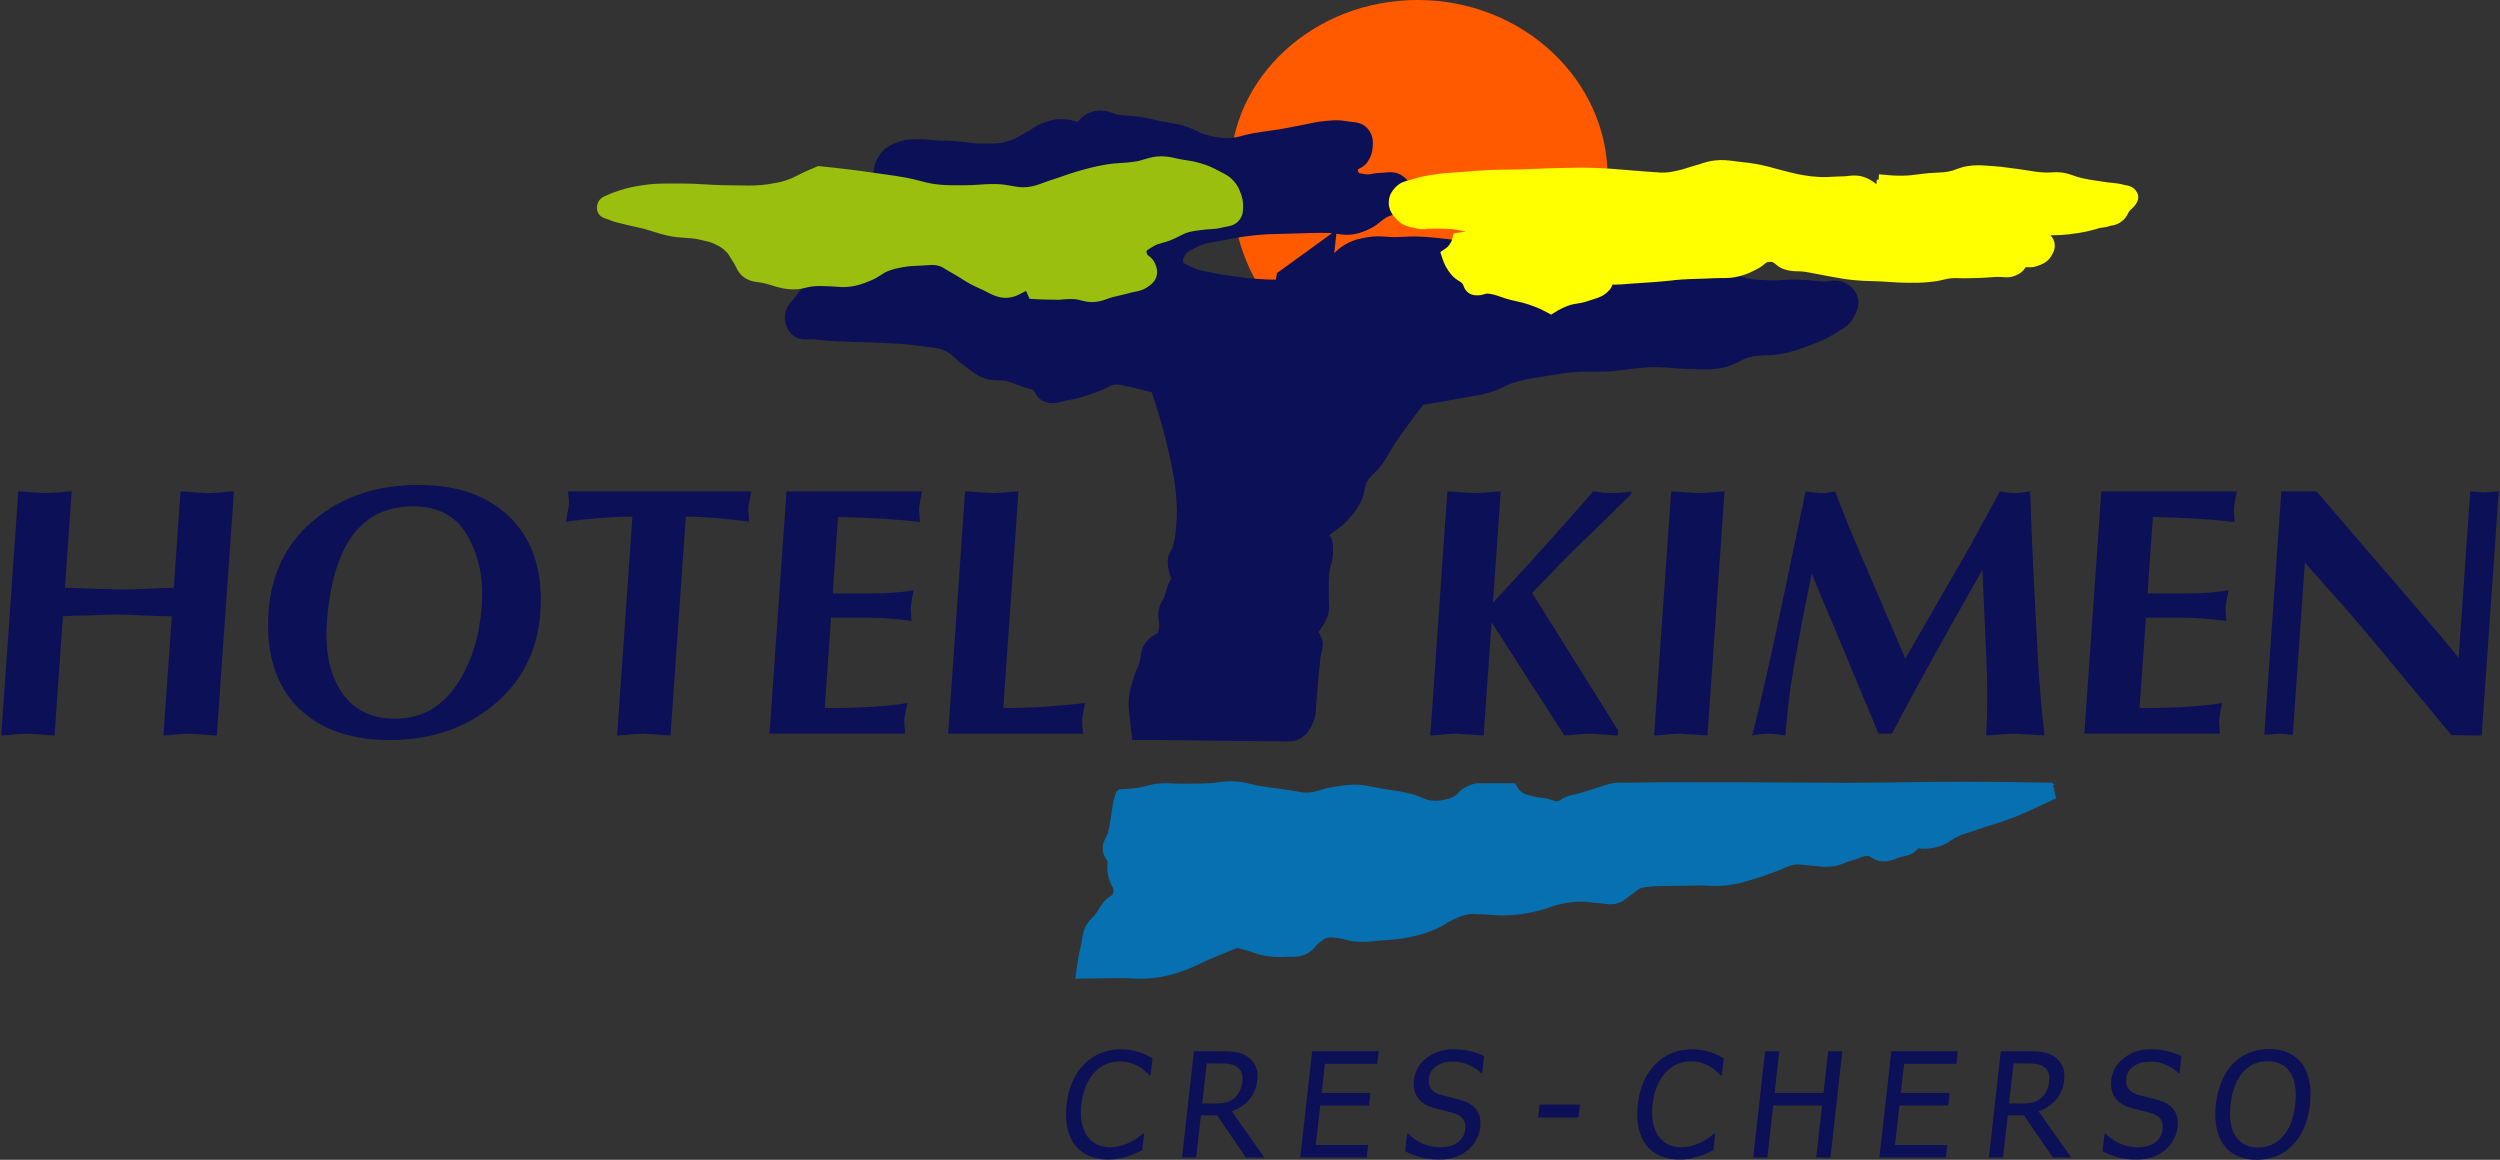
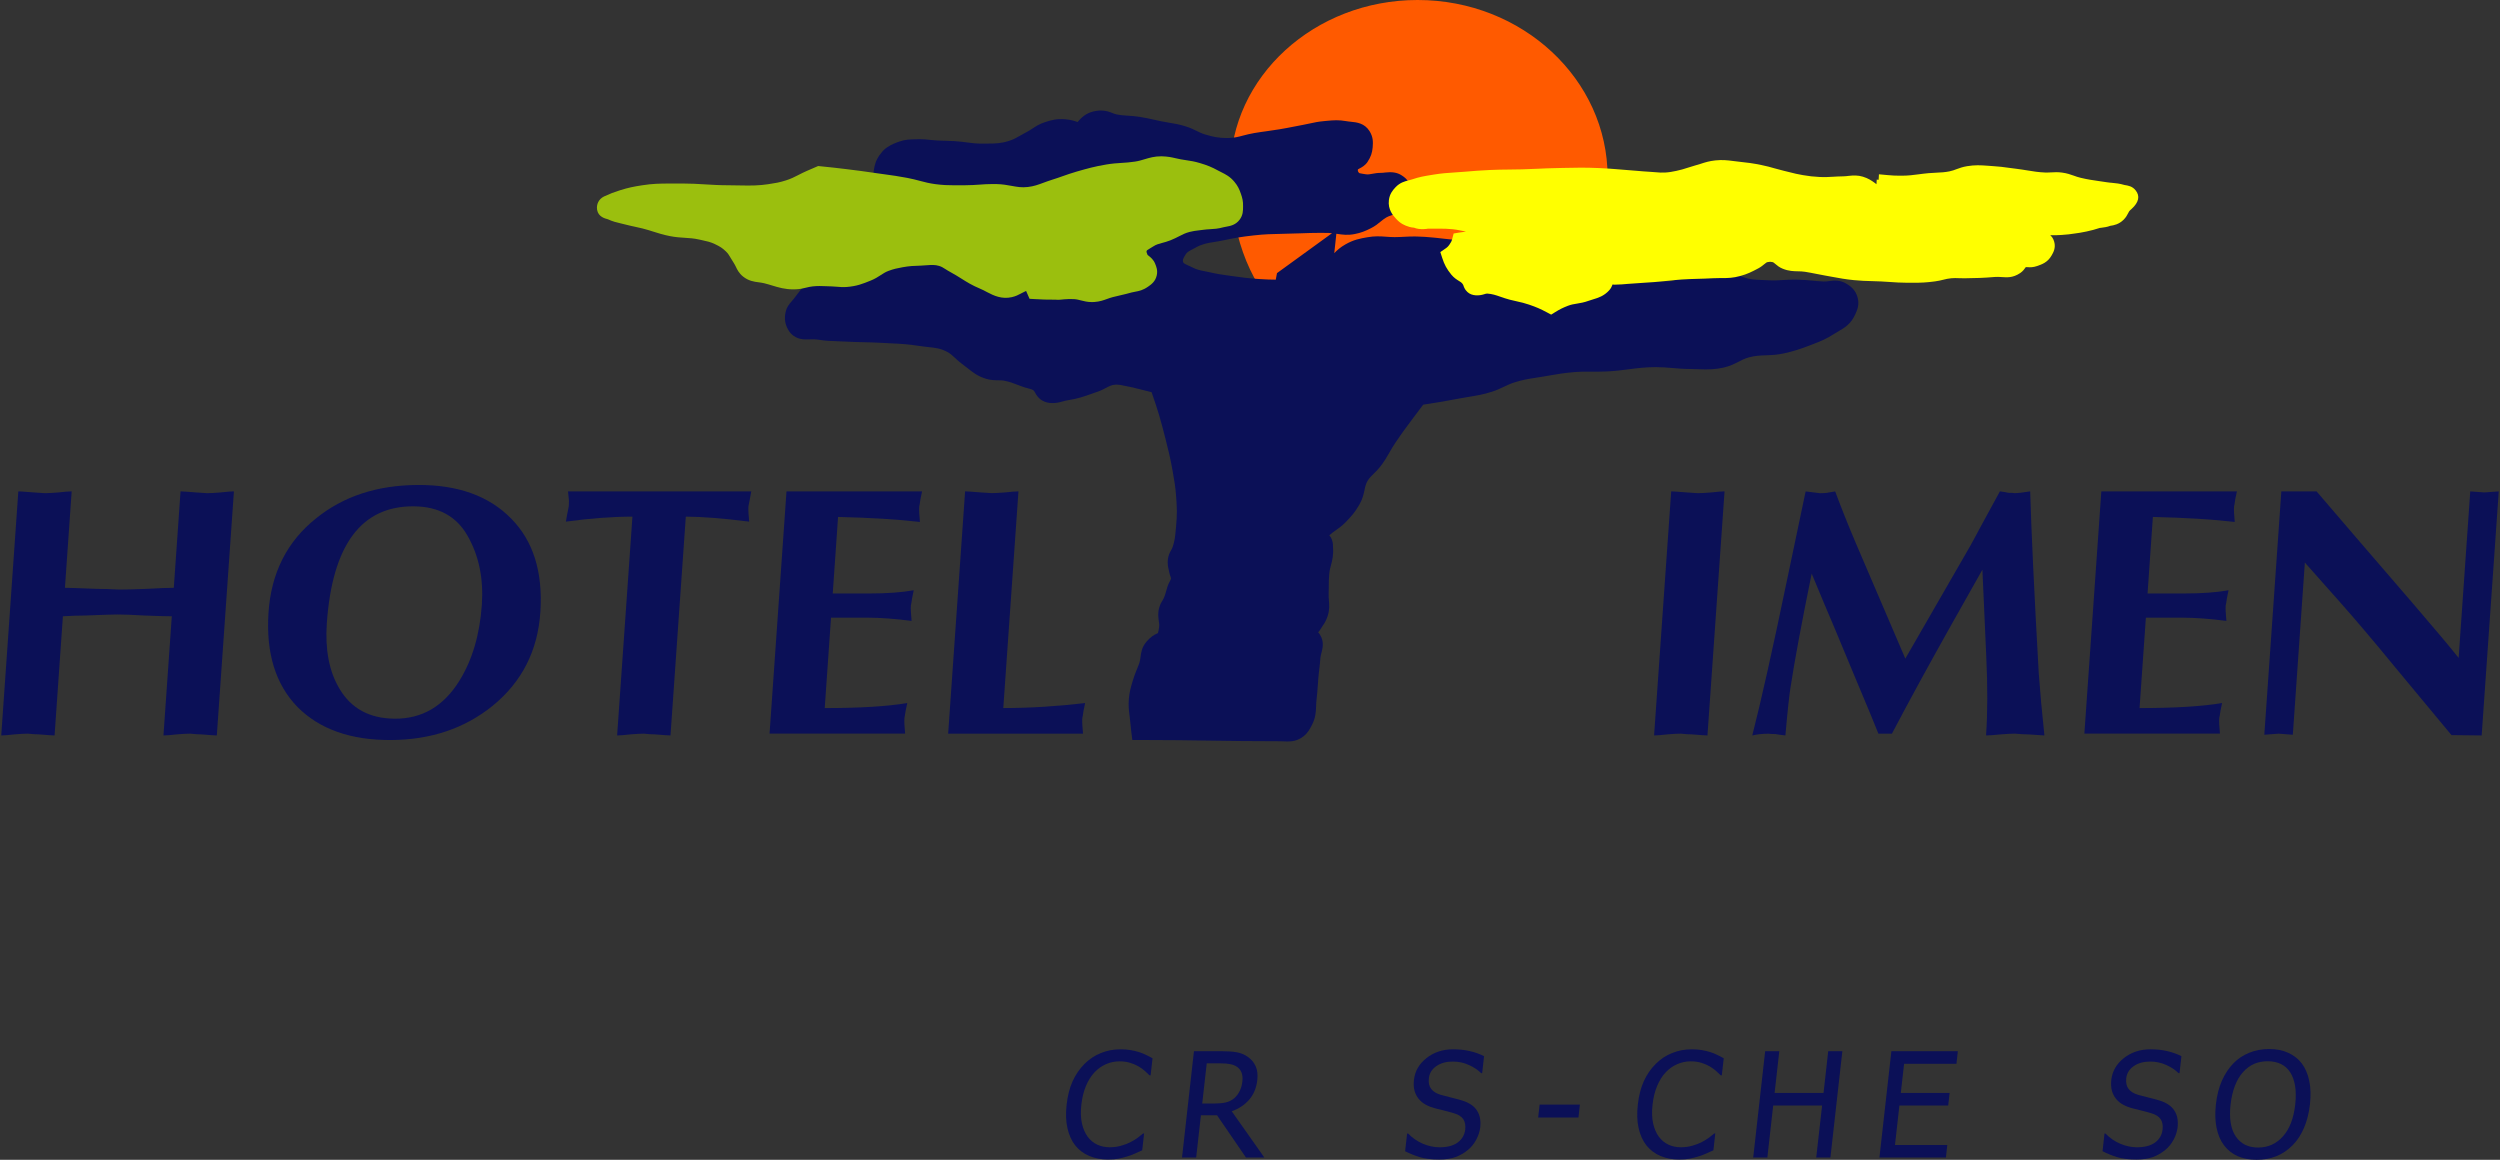
<svg xmlns="http://www.w3.org/2000/svg" version="1.1" id="Layer_1" x="0px" y="0px" width="194px" height="90px" viewBox="0 0 194 90" enable-background="new 0 0 194 90" xml:space="preserve">
  <rect x="0" y="0" width="194" height="90" fill="#333333" stroke="none" />
  <g>
    <path fill="#FF5A00" d="M110.009,0c-8.017,0-14.541,5.971-14.541,13.311c0,9.341,5.423,14.919,14.507,14.919   c8.147,0,14.777-6.501,14.777-14.49C124.752,6.163,118.137,0,110.009,0z" />
-     <path fill="#0670B0" d="M159.328,60.94c0.059-0.028,0.109-0.055,0.173-0.087c-0.067-0.002-0.126-0.002-0.192-0.005l-0.023-0.105   c-2.398-0.05-3.755-0.065-6.161-0.078l-0.833-0.001c-1.633,0-2.96,0.019-4.327,0.036c-1.262,0.02-2.56,0.038-4.167,0.043h-1.154   c-1.602,0-2.948-0.011-4.303-0.02c-1.378-0.011-2.768-0.021-4.44-0.021h-1.572l-2.362-0.002c-1.07,0-2.126,0.005-3.494,0.04   l-0.136,0.003l-0.599-0.013c-0.206,0-0.417,0.013-0.669,0.061c-0.245,0.046-0.41,0.101-0.6,0.164l-0.24,0.079   c-0.288,0.088-0.517,0.164-0.742,0.239c-0.245,0.083-0.486,0.163-0.803,0.256c-0.155,0.046-0.288,0.072-0.414,0.099   c-0.255,0.053-0.492,0.104-0.798,0.232c-0.158,0.066-0.275,0.144-0.389,0.22c-0.093,0.063-0.121,0.079-0.267,0.106   c-0.094,0-0.2-0.038-0.352-0.091c-0.182-0.062-0.372-0.126-0.599-0.164c-0.147-0.022-0.274-0.037-0.393-0.05   c-0.167-0.019-0.318-0.034-0.521-0.089l-0.201-0.052c-0.368-0.095-0.525-0.138-0.727-0.315c-0.132-0.112-0.18-0.171-0.272-0.33   l-0.183-0.317h-2.931l-0.154,0.021c-0.367,0.091-0.596,0.187-0.915,0.379c-0.221,0.136-0.357,0.287-0.459,0.398   c-0.079,0.088-0.122,0.133-0.196,0.177c-0.267,0.168-0.433,0.217-0.814,0.303c-0.427,0.093-0.646,0.099-1.024,0.062   c-0.278-0.027-0.466-0.107-0.725-0.217c-0.216-0.091-0.439-0.187-0.727-0.264c-0.726-0.193-1.241-0.271-1.841-0.36l-0.703-0.11   c-0.213-0.035-0.394-0.072-0.564-0.105c-0.385-0.081-0.748-0.156-1.271-0.17h-0.161c-0.526,0-0.905,0.063-1.343,0.135l-0.4,0.065   c-0.363,0.056-0.658,0.141-0.939,0.227c-0.344,0.105-0.616,0.187-1.001,0.187c-0.303,0-0.516-0.044-0.753-0.091   c-0.165-0.032-0.339-0.065-0.542-0.093l-0.765-0.106c-0.529-0.071-0.979-0.134-1.623-0.237c-0.272-0.044-0.497-0.099-0.71-0.15   c-0.37-0.089-0.754-0.18-1.282-0.202l-0.212-0.006c-0.369,0-0.662,0.041-0.975,0.083c-0.213,0.03-0.436,0.062-0.704,0.076   c-0.612,0.033-1.02,0.033-1.537,0.033l-0.59,0.003c-0.236,0-0.44-0.011-0.635-0.021c-0.415-0.02-0.795-0.035-1.315,0.025   c-0.334,0.041-0.583,0.106-0.836,0.175c-0.182,0.049-0.369,0.1-0.606,0.133c-0.429,0.066-0.677,0.089-1.114,0.109l-0.403,0.018   l-0.054,0.126c-0.031,0.003-0.057,0.005-0.088,0.005c-0.117,0.299-0.173,0.475-0.25,0.782c-0.049,0.208-0.072,0.375-0.092,0.542   c-0.025,0.137-0.046,0.268-0.061,0.397c-0.015,0.11-0.029,0.229-0.055,0.371l-0.057,0.322c-0.049,0.28-0.09,0.507-0.171,0.825   c-0.008,0.026-0.018,0.051-0.026,0.075c-0.029,0.087-0.066,0.171-0.118,0.268c-0.134,0.253-0.319,0.599-0.24,1.094   c0.047,0.292,0.177,0.489,0.263,0.621c0.045,0.068,0.068,0.105,0.078,0.141c0.025,0.086,0.02,0.159,0.008,0.303   c-0.014,0.17-0.029,0.38,0.021,0.64c0.048,0.254,0.095,0.4,0.184,0.659c0.053,0.156,0.118,0.279,0.182,0.395   c0.057,0.104,0.07,0.134,0.077,0.174c0.022,0.17,0.017,0.23-0.042,0.371c-0.022,0.059-0.064,0.094-0.222,0.204   c-0.142,0.102-0.32,0.228-0.489,0.43c-0.178,0.215-0.291,0.396-0.404,0.58c-0.073,0.121-0.146,0.245-0.259,0.389   c-0.071,0.091-0.139,0.156-0.202,0.22c-0.125,0.121-0.266,0.261-0.408,0.484c-0.298,0.475-0.357,0.871-0.414,1.252   c-0.021,0.137-0.041,0.28-0.078,0.439c-0.169,0.731-0.244,1.148-0.337,1.859l-0.095,0.729l0.737-0.015   c1.091-0.022,1.711-0.03,2.856-0.04c0.309,0,0.573,0.015,0.826,0.026c0.521,0.028,0.996,0.052,1.636-0.03   c0.915-0.11,1.437-0.257,2.333-0.562c0.502-0.175,0.852-0.344,1.23-0.525c0.217-0.106,0.443-0.217,0.726-0.336   c0.872-0.373,1.394-0.585,2.227-0.913l0.77,0.215c0.176,0.05,0.321,0.1,0.459,0.148c0.285,0.098,0.543,0.185,0.914,0.247   c0.602,0.105,1.018,0.115,1.678,0.083l0.177-0.002l0.276,0.002c0.292,0,0.637-0.017,1.054-0.209   c0.363-0.17,0.556-0.398,0.711-0.583c0.084-0.102,0.154-0.179,0.25-0.25l0.21-0.16c0.195-0.155,0.286-0.225,0.478-0.275   c0.184-0.049,0.343-0.029,0.533-0.008l0.266,0.027c0.228,0.02,0.399,0.068,0.571,0.113c0.231,0.063,0.464,0.124,0.766,0.151   c0.601,0.061,1.016,0.022,1.525-0.03l0.904-0.073c0.647-0.045,1.16-0.083,1.923-0.252c0.75-0.17,1.261-0.297,2.041-0.654   c0.257-0.115,0.445-0.232,0.633-0.349c0.14-0.088,0.279-0.176,0.465-0.265l0.225-0.104c0.416-0.196,0.668-0.312,1.115-0.378   c0.269-0.043,0.459-0.027,0.683-0.012c0.13,0.008,0.269,0.017,0.431,0.02c0.286,0.005,0.522,0.022,0.746,0.041   c0.363,0.029,0.714,0.055,1.162,0.031c0.94-0.039,1.479-0.14,2.403-0.359c0.339-0.079,0.598-0.17,0.854-0.262   c0.229-0.083,0.456-0.164,0.763-0.231c0.648-0.143,0.973-0.201,1.681-0.218c0.271,0,0.484,0.028,0.71,0.057   c0.198,0.025,0.406,0.048,0.667,0.062c0.136,0.007,0.257,0.028,0.368,0.046c0.384,0.062,0.752,0.078,1.116-0.041   c0.335-0.106,0.539-0.272,0.703-0.403c0.063-0.054,0.132-0.106,0.22-0.164c0.166-0.109,0.299-0.217,0.423-0.318   c0.18-0.147,0.289-0.237,0.479-0.296c0.144-0.045,0.246-0.055,0.371-0.067l0.214-0.025c0.447-0.058,0.782-0.043,1.265-0.062h0.133   c0.176,0,0.364-0.002,0.573-0.007c0.713-0.021,1.115-0.029,1.918-0.038c0.266,0,0.497,0.009,0.715,0.022   c0.462,0.024,0.887,0.042,1.458-0.028c0.78-0.093,1.252-0.236,1.903-0.432l0.277-0.085c0.401-0.119,0.688-0.223,0.999-0.339   c0.175-0.062,0.356-0.13,0.578-0.205c0.251-0.085,0.462-0.179,0.658-0.27c0.318-0.141,0.55-0.245,0.903-0.28   c0.26-0.023,0.444,0.003,0.654,0.029c0.153,0.02,0.317,0.039,0.512,0.052c0.188,0.01,0.348,0.028,0.498,0.048   c0.356,0.041,0.675,0.076,1.116,0.025c0.447-0.051,0.754-0.172,1.051-0.287c0.161-0.066,0.333-0.132,0.545-0.188   c0.22-0.058,0.408-0.13,0.589-0.199c0.293-0.113,0.474-0.185,0.719-0.138c0.05,0.01,0.091,0.034,0.191,0.102   c0.154,0.101,0.364,0.241,0.691,0.288c0.529,0.074,0.903-0.068,1.225-0.19c0.088-0.034,0.182-0.068,0.282-0.102   c0.105-0.033,0.208-0.056,0.307-0.079c0.352-0.079,0.786-0.176,1.126-0.615c0.301,0.043,0.562,0.038,0.935-0.003   c0.429-0.056,0.68-0.136,1.013-0.275c0.284-0.113,0.472-0.242,0.635-0.357c0.094-0.064,0.189-0.134,0.319-0.199   c0.418-0.215,0.733-0.313,1.134-0.437c0.2-0.063,0.414-0.131,0.659-0.218c0.421-0.148,0.768-0.255,1.101-0.357   c0.451-0.14,0.882-0.272,1.438-0.487c0.751-0.291,1.19-0.492,1.87-0.803l0.202-0.094c0.549-0.247,0.859-0.394,1.4-0.655   L159.328,60.94z" />
    <path fill="#0B1057" d="M144.151,23.087c-0.162-0.598-0.545-0.887-0.933-1.108c-0.384-0.22-0.811-0.239-1.28-0.168   c-0.113,0.017-0.243,0.039-0.42,0.035c-0.338-0.018-0.611-0.043-0.876-0.069c-0.354-0.033-0.694-0.065-1.143-0.076l-0.276-0.005   c-0.32,0-0.594,0.019-0.863,0.035c-0.352,0.023-0.693,0.044-1.143,0.018l-0.504-0.023c-0.562-0.021-0.932-0.034-1.464-0.229   c-0.205-0.076-0.348-0.164-0.496-0.253c-0.175-0.106-0.357-0.214-0.598-0.316c-0.151-0.065-0.283-0.138-0.41-0.204   c-0.416-0.22-0.916-0.472-1.589-0.374c-0.644,0.091-1.011,0.392-1.364,0.682l-0.212,0.173c-0.139,0.106-0.237,0.213-0.331,0.315   c-0.081,0.092-0.121,0.134-0.189,0.173c-0.216,0.128-0.372,0.135-0.736,0.143l-0.56,0.018c-0.325,0-0.575-0.04-0.884-0.088   l-0.384-0.057c-0.212-0.03-0.374-0.062-0.537-0.094c-0.181-0.033-0.358-0.067-0.588-0.102c-0.511-0.075-0.803-0.11-1.312-0.148   c-0.336-0.029-0.525-0.04-0.862-0.054l-0.145-0.005l-0.133,0.059c-0.811,0.353-1.908-0.194-2.109-1.024   c-0.036-0.143,0.115-0.303,0.489-0.629c0.446-0.392,1.12-0.98,0.875-1.902c-0.245-0.921-1.03-1.45-2.15-1.45   c-1.125,0-2.263,0.493-2.699,0.704c-0.409,0.197-0.65,0.4-0.908,0.615l-0.281,0.229c-0.062,0.048-0.119,0.086-0.172,0.122   c-0.155,0.104-0.346,0.232-0.531,0.475c-0.106,0.141-0.163,0.278-0.192,0.4c-0.023-0.015-0.043-0.029-0.063-0.042   c-0.244-0.162-0.578-0.385-1.007-0.412l-0.161-0.005c-0.321,0-0.571,0.06-0.791,0.112c-0.181,0.043-0.335,0.08-0.525,0.086   l-0.145,0.002c-0.208,0-0.369-0.014-0.567-0.029l-0.25-0.02c-0.264-0.021-0.465-0.047-0.671-0.072   c-0.195-0.026-0.393-0.051-0.644-0.072l-0.249-0.023c-0.424-0.039-0.729-0.065-1.211-0.076l-0.225-0.003   c-0.278,0-0.511,0.012-0.752,0.024c-0.199,0.011-0.405,0.022-0.754,0.026c-0.245,0-0.458-0.016-0.665-0.031   c-0.459-0.035-0.88-0.059-1.442,0.04c-0.6,0.105-1.072,0.189-1.719,0.559c-0.393,0.222-0.63,0.442-0.86,0.674l0.161-1.504   c0.017,0.003,0.032,0.005,0.048,0.008c0.439,0.067,0.846,0.123,1.382,0.014c0.499-0.099,0.796-0.222,1.234-0.441   c0.337-0.167,0.561-0.351,0.758-0.513c0.132-0.109,0.267-0.222,0.457-0.333c0.124-0.073,0.239-0.11,0.349-0.148   c0.242-0.082,0.542-0.187,0.865-0.494c0.262-0.244,0.558-0.521,0.653-1.046c0.053-0.276,0.093-0.604-0.106-0.986   c-0.16-0.318-0.371-0.457-0.555-0.582c-0.369-0.246-0.793-0.289-1.288-0.231c-0.106,0.014-0.217,0.028-0.345,0.028   c-0.256,0-0.47,0.037-0.674,0.075c-0.164,0.03-0.322,0.067-0.522,0.031l-0.221-0.036c-0.239-0.036-0.258-0.048-0.286-0.081   c-0.07-0.087-0.097-0.143-0.073-0.261c0.018-0.015,0.078-0.046,0.121-0.067c0.171-0.088,0.432-0.223,0.626-0.515   c0.251-0.382,0.358-0.687,0.396-1.118c0.035-0.424,0.043-0.81-0.244-1.269c-0.393-0.621-1.002-0.682-1.448-0.726   c-0.111-0.012-0.228-0.021-0.347-0.045c-0.598-0.105-0.981-0.075-1.538-0.023l-0.188,0.018c-0.448,0.039-0.764,0.107-1.118,0.185   c-0.166,0.036-0.344,0.077-0.555,0.114l-0.732,0.141c-0.335,0.066-0.645,0.127-1.07,0.197c-0.378,0.063-0.673,0.105-0.973,0.146   c-0.3,0.041-0.601,0.081-0.984,0.146c-0.328,0.056-0.6,0.127-0.857,0.193c-0.376,0.101-0.674,0.178-1.1,0.187l-0.167,0.003   c-0.635,0-1.024-0.083-1.659-0.269c-0.275-0.08-0.478-0.182-0.681-0.282c-0.244-0.12-0.491-0.24-0.821-0.343   c-0.504-0.161-0.879-0.222-1.274-0.288c-0.196-0.032-0.404-0.066-0.648-0.115l-0.568-0.125c-0.356-0.08-0.672-0.149-1.116-0.22   c-0.346-0.054-0.626-0.073-0.899-0.09c-0.275-0.017-0.543-0.032-0.888-0.101c-0.133-0.027-0.239-0.072-0.342-0.114   c-0.212-0.086-0.521-0.201-0.949-0.188c-0.658,0.044-1.104,0.238-1.535,0.674c-0.076,0.076-0.141,0.147-0.199,0.222   c-0.287-0.116-0.581-0.18-0.951-0.215c-0.657-0.057-1.066,0.056-1.574,0.222c-0.43,0.138-0.701,0.318-0.969,0.493   c-0.134,0.088-0.273,0.183-0.454,0.275c-0.179,0.093-0.331,0.182-0.478,0.265c-0.308,0.177-0.529,0.305-0.889,0.421   c-0.639,0.204-1.051,0.207-1.733,0.211l-0.392,0.003c-0.439,0-0.775-0.045-1.128-0.092c-0.307-0.041-0.625-0.081-1.015-0.104   c-0.284-0.016-0.5-0.022-0.721-0.027c-0.184-0.005-0.371-0.009-0.604-0.021c-0.211-0.011-0.384-0.03-0.55-0.048   c-0.253-0.027-0.489-0.054-0.783-0.054l-0.423,0.011c-0.362,0.008-0.705,0.015-1.17,0.174c-0.315,0.109-0.61,0.229-0.886,0.414   c-0.213,0.128-0.397,0.292-0.57,0.544c-0.001,0.003-0.001,0.005-0.004,0.008c-0.027,0.035-0.054,0.058-0.08,0.096   c-0.292,0.425-0.381,0.765-0.447,1.241c-0.057,0.416-0.049,0.73,0.038,1.093c-1.775,2.653-2.818,4.148-4.715,6.762l-0.319,0.443   c-0.224,0.312-0.414,0.576-0.699,0.949l-0.197,0.25c-0.097,0.121-0.189,0.236-0.306,0.397c-0.056,0.078-0.114,0.142-0.167,0.202   c-0.174,0.196-0.39,0.438-0.476,0.864c-0.104,0.513-0.037,0.92,0.222,1.366c0.428,0.725,1.159,0.738,1.488,0.724l0.429-0.006   c0.112,0,0.228,0.003,0.341,0.021c0.613,0.099,1.038,0.111,1.53,0.128c0.194,0.006,0.401,0.014,0.635,0.026   c0.551,0.029,0.984,0.04,1.417,0.049c0.419,0.01,0.837,0.018,1.371,0.048l0.75,0.04c0.737,0.035,1.319,0.063,2.169,0.197   c0.265,0.042,0.503,0.067,0.729,0.092c0.557,0.059,0.958,0.102,1.467,0.375c0.252,0.136,0.411,0.284,0.611,0.472   c0.171,0.162,0.351,0.329,0.593,0.503c0.154,0.109,0.285,0.216,0.409,0.314c0.386,0.307,0.752,0.598,1.388,0.794   c0.378,0.114,0.68,0.118,0.944,0.12c0.161,0.002,0.327,0,0.526,0.041c0.379,0.079,0.619,0.171,0.95,0.298l0.432,0.161   c0.155,0.056,0.296,0.092,0.429,0.127c0.213,0.054,0.312,0.081,0.43,0.172c0.028,0.021,0.051,0.06,0.102,0.152   c0.092,0.169,0.231,0.425,0.543,0.611c0.494,0.296,1.089,0.228,1.565,0.09c0.132-0.037,0.271-0.078,0.424-0.101   c0.775-0.117,1.258-0.288,1.869-0.506l0.438-0.153c0.266-0.091,0.479-0.2,0.68-0.307c0.255-0.134,0.424-0.222,0.685-0.242   l0.142-0.007c0.176,0,0.326,0.032,0.535,0.078l0.334,0.067c0.303,0.055,0.513,0.109,0.754,0.173l1.076,0.269   c0.473,1.349,0.721,2.188,1.084,3.64c0.233,0.921,0.363,1.445,0.531,2.38l0.027,0.153c0.126,0.706,0.202,1.132,0.258,1.864   c0.069,0.899,0.092,1.425,0.002,2.364l-0.027,0.285c-0.047,0.519-0.076,0.831-0.238,1.323c-0.031,0.093-0.074,0.164-0.112,0.234   c-0.091,0.161-0.216,0.382-0.259,0.709c-0.045,0.357,0.014,0.615,0.064,0.841l0.04,0.188c0.026,0.132,0.063,0.236,0.102,0.337   c0.03,0.084,0.036,0.102,0.036,0.12c0,0.051-0.011,0.079-0.084,0.219c-0.062,0.118-0.126,0.242-0.18,0.397   c-0.053,0.157-0.088,0.289-0.123,0.414c-0.041,0.147-0.078,0.286-0.152,0.463c-0.037,0.089-0.079,0.153-0.117,0.22   c-0.078,0.126-0.174,0.285-0.243,0.513c-0.142,0.441-0.091,0.797-0.05,1.082c0.026,0.179,0.047,0.319,0.026,0.477   c-0.027,0.187-0.052,0.322-0.089,0.47c-0.344,0.142-0.61,0.344-0.885,0.66c-0.369,0.426-0.426,0.854-0.47,1.199   c-0.019,0.146-0.035,0.299-0.091,0.462c-0.072,0.21-0.141,0.377-0.209,0.538c-0.101,0.242-0.195,0.477-0.324,0.911   c-0.137,0.467-0.236,0.805-0.283,1.366c-0.04,0.493,0.003,0.842,0.049,1.212c0.018,0.139,0.035,0.286,0.051,0.455   c0.034,0.366,0.055,0.575,0.101,0.941l0.071,0.553h0.561c2.279,0,3.899,0.025,5.508,0.05c1.588,0.024,3.165,0.048,5.348,0.048   c0.109,0,0.211,0.003,0.31,0.008c0.107,0.005,0.21,0.011,0.312,0.011c0.342,0,0.79-0.046,1.235-0.394   c0.344-0.271,0.487-0.545,0.662-0.885c0.293-0.562,0.311-1.023,0.325-1.469c0.006-0.168,0.014-0.345,0.037-0.544   c0.05-0.411,0.071-0.72,0.092-1.045c0.016-0.217,0.03-0.443,0.056-0.721c0.022-0.228,0.046-0.412,0.065-0.591   c0.03-0.258,0.061-0.503,0.083-0.831c0.011-0.145,0.049-0.274,0.082-0.402c0.096-0.372,0.227-0.882-0.132-1.432   c-0.038-0.063-0.08-0.113-0.126-0.159c0.062-0.066,0.126-0.143,0.182-0.234l0.145-0.226c0.144-0.212,0.289-0.43,0.405-0.779   c0.166-0.497,0.133-0.887,0.104-1.231c-0.013-0.152-0.026-0.313-0.02-0.503c0.007-0.222,0.007-0.412,0.01-0.592   c0-0.309,0.002-0.584,0.038-0.972c0.022-0.268,0.08-0.481,0.137-0.688c0.095-0.358,0.204-0.765,0.151-1.433   c0-0.179-0.003-0.45-0.195-0.748c-0.027-0.043-0.058-0.082-0.091-0.116c0.174-0.164,0.339-0.277,0.502-0.392   c0.232-0.164,0.496-0.351,0.78-0.644c0.436-0.45,0.727-0.768,1.076-1.393c0.229-0.406,0.305-0.765,0.373-1.081   c0.058-0.277,0.104-0.497,0.249-0.734c0.139-0.224,0.284-0.363,0.464-0.539c0.17-0.164,0.344-0.335,0.529-0.572   c0.315-0.411,0.511-0.753,0.699-1.083c0.13-0.229,0.266-0.465,0.452-0.743c0.423-0.633,0.704-1.012,1.115-1.563l0.188-0.255   c0.339-0.455,0.548-0.737,0.858-1.141c1.082-0.163,1.763-0.281,2.906-0.498c0.275-0.053,0.516-0.093,0.741-0.128   c0.523-0.084,1.019-0.165,1.682-0.378c0.384-0.123,0.67-0.259,0.954-0.394c0.241-0.113,0.479-0.23,0.804-0.333   c0.626-0.201,1.073-0.269,1.637-0.357c0.209-0.031,0.429-0.065,0.675-0.108l0.303-0.053c0.743-0.129,1.237-0.215,2.04-0.282   c0.35-0.026,0.641-0.034,0.92-0.034l0.802,0.005c0.229,0,0.472-0.004,0.747-0.018c0.689-0.031,1.241-0.104,1.778-0.174   c0.618-0.08,1.201-0.157,2.037-0.163c0.499,0,0.896,0.034,1.297,0.068c0.429,0.038,0.86,0.075,1.405,0.077   c0.25,0.001,0.473,0.01,0.682,0.02c0.707,0.028,1.291,0.015,1.916-0.131c0.487-0.113,0.837-0.294,1.146-0.452   c0.247-0.127,0.481-0.247,0.783-0.333c0.492-0.137,0.882-0.151,1.336-0.166c0.422-0.015,0.901-0.031,1.479-0.165   c0.735-0.173,1.174-0.311,1.944-0.608l0.215-0.083c0.601-0.231,1.033-0.399,1.653-0.801c0.125-0.081,0.243-0.15,0.36-0.216   c0.458-0.266,0.931-0.538,1.274-1.273C144.116,24.069,144.308,23.661,144.151,23.087z M99.095,21.194l-0.096,0.508   c-0.428-0.001-0.777-0.017-1.292-0.049c-0.842-0.056-1.316-0.12-2.149-0.238l-0.286-0.04c-0.486-0.068-0.834-0.116-1.375-0.243   c-0.158-0.036-0.301-0.064-0.436-0.09c-0.361-0.072-0.602-0.118-0.929-0.29c-0.113-0.06-0.226-0.109-0.335-0.157   c-0.32-0.143-0.357-0.176-0.385-0.257c-0.043-0.13-0.039-0.218,0.182-0.579c0.113-0.184,0.225-0.248,0.535-0.409l0.264-0.142   c0.499-0.279,0.889-0.343,1.428-0.429c0.23-0.037,0.473-0.077,0.744-0.135c0.887-0.189,1.388-0.271,2.332-0.377   c0.856-0.096,1.439-0.107,2.178-0.121l1.43-0.04c0.553-0.021,1.001-0.036,1.545-0.036c0.194,0,0.401,0.001,0.628,0.006   c0.103,0.003,0.197,0.009,0.288,0.02L99.095,21.194z" />
    <path fill="#9BBF0E" d="M96.289,15.024c-0.125-0.357-0.236-0.598-0.498-0.914c-0.334-0.404-0.68-0.578-1.016-0.747l-0.24-0.123   c-0.51-0.278-0.846-0.416-1.431-0.589c-0.401-0.12-0.694-0.166-1.034-0.216l-0.442-0.071c-0.158-0.028-0.292-0.06-0.42-0.09   c-0.282-0.065-0.573-0.133-1.086-0.146c-0.534,0-0.924,0.116-1.3,0.229c-0.223,0.067-0.455,0.14-0.746,0.183   c-0.395,0.062-0.71,0.08-1.022,0.1c-0.376,0.023-0.747,0.048-1.218,0.128c-0.923,0.157-1.441,0.305-2.307,0.553   c-0.43,0.126-0.747,0.238-1.076,0.354c-0.248,0.088-0.503,0.178-0.822,0.277c-0.254,0.08-0.471,0.161-0.676,0.236   c-0.402,0.148-0.72,0.268-1.195,0.323c-0.477,0.056-0.824-0.008-1.252-0.086c-0.336-0.061-0.716-0.131-1.184-0.142l-0.258-0.002   c-0.4,0-0.732,0.022-1.071,0.047c-0.321,0.022-0.648,0.044-1.061,0.046l-0.878,0.004c-0.484,0-0.899-0.014-1.467-0.088   c-0.476-0.062-0.824-0.155-1.188-0.251c-0.302-0.08-0.615-0.163-1.005-0.236c-0.691-0.131-1.159-0.195-1.743-0.275l-0.608-0.085   c-0.914-0.132-1.428-0.206-2.344-0.316c-0.798-0.098-1.25-0.146-2.05-0.227l-0.161-0.017l-0.882,0.381   c-0.257,0.112-0.467,0.22-0.668,0.323c-0.308,0.158-0.574,0.293-0.963,0.415c-0.5,0.158-0.779,0.203-1.364,0.292   c-0.695,0.106-1.333,0.115-2.124,0.096c-0.278-0.007-0.577-0.014-0.96-0.014c-0.001,0-0.001,0-0.003,0   c-0.701,0-1.263-0.036-1.815-0.069c-0.561-0.034-1.113-0.068-1.787-0.068l-1.002,0.003c-0.678,0.003-1.264,0.005-2.1,0.137   c-0.674,0.106-1.06,0.182-1.691,0.38c-0.496,0.155-0.775,0.263-1.25,0.483c-0.403,0.192-0.618,0.598-0.544,1.044   c0.099,0.538,0.594,0.665,0.841,0.73c0.376,0.175,0.663,0.24,0.965,0.311l0.355,0.087c0.289,0.076,0.512,0.124,0.741,0.173   c0.19,0.04,0.382,0.081,0.624,0.142c0.335,0.085,0.602,0.17,0.862,0.253c0.382,0.121,0.748,0.237,1.251,0.337   c0.451,0.089,0.818,0.112,1.181,0.135c0.349,0.021,0.677,0.039,1.08,0.13l0.287,0.063c0.376,0.08,0.604,0.131,0.941,0.289   c0.399,0.19,0.579,0.298,0.853,0.561c0.181,0.171,0.265,0.314,0.392,0.532c0.071,0.121,0.146,0.249,0.243,0.394   c0.065,0.099,0.107,0.188,0.149,0.274c0.106,0.223,0.237,0.5,0.562,0.763c0.432,0.344,0.85,0.399,1.219,0.447   c0.134,0.019,0.276,0.035,0.43,0.075c0.229,0.057,0.429,0.118,0.619,0.176c0.502,0.152,0.974,0.296,1.631,0.296l0.215-0.006   c0.317-0.014,0.554-0.07,0.795-0.131c0.149-0.036,0.301-0.075,0.499-0.095c0.404-0.04,0.682-0.027,1.019-0.014l0.452,0.016   c0.154,0.003,0.282,0.017,0.403,0.026c0.243,0.022,0.466,0.042,0.78,0.017c0.768-0.062,1.215-0.242,1.833-0.492   c0.342-0.137,0.584-0.295,0.796-0.433c0.194-0.127,0.36-0.235,0.595-0.323c0.405-0.149,0.637-0.199,1.103-0.284   c0.533-0.095,0.833-0.106,1.411-0.124c0.175-0.007,0.331-0.02,0.479-0.031c0.339-0.025,0.619-0.04,0.922,0.051   c0.202,0.06,0.323,0.137,0.509,0.256c0.115,0.073,0.239,0.152,0.39,0.232c0.328,0.177,0.59,0.343,0.84,0.5   c0.428,0.27,0.832,0.524,1.449,0.781c0.195,0.079,0.371,0.174,0.535,0.263c0.538,0.286,1.167,0.57,1.927,0.396   c0.305-0.069,0.499-0.17,0.687-0.27l0.176-0.091c0.093-0.044,0.173-0.082,0.248-0.121l0.266,0.609l0.389,0.023   c0.595,0.036,0.949,0.045,1.627,0.045c0.284,0.028,0.472-0.014,0.674-0.028c0.236-0.015,0.458-0.032,0.753-0.015   c0.214,0.011,0.382,0.058,0.548,0.1c0.239,0.061,0.51,0.13,0.853,0.13c0.06,0,0.12-0.001,0.187-0.007   c0.422-0.03,0.711-0.136,0.988-0.236c0.131-0.047,0.269-0.098,0.434-0.141c0.234-0.06,0.427-0.104,0.613-0.147   c0.268-0.062,0.521-0.12,0.854-0.215c0.107-0.029,0.207-0.047,0.299-0.062c0.269-0.05,0.571-0.104,0.978-0.387   c0.239-0.165,0.566-0.392,0.674-0.87c0.09-0.39-0.025-0.674-0.127-0.921c-0.127-0.312-0.344-0.483-0.486-0.596   c-0.037-0.03-0.091-0.072-0.1-0.08c-0.092-0.221-0.088-0.241-0.07-0.305c0.013-0.045,0.062-0.081,0.275-0.208l0.238-0.145   c0.221-0.145,0.412-0.197,0.68-0.268c0.203-0.055,0.417-0.111,0.656-0.207c0.267-0.105,0.477-0.215,0.68-0.317   c0.268-0.138,0.48-0.247,0.799-0.331c0.27-0.069,0.461-0.091,0.689-0.119l0.357-0.045c0.207-0.029,0.382-0.039,0.549-0.049   c0.307-0.017,0.623-0.035,1.031-0.149c0.082-0.022,0.162-0.035,0.239-0.048c0.284-0.051,0.714-0.125,1.022-0.54   c0.266-0.355,0.268-0.689,0.268-1.041C96.472,15.618,96.41,15.369,96.289,15.024z" />
    <path fill="#FFFF00" d="M165.722,14.768c-0.251-0.319-0.579-0.367-0.86-0.412c-0.382-0.114-0.671-0.14-0.951-0.166   c-0.143-0.013-0.293-0.025-0.47-0.054l-0.618-0.092c-0.451-0.064-0.826-0.117-1.367-0.247c-0.205-0.048-0.367-0.106-0.523-0.163   c-0.25-0.091-0.537-0.191-0.926-0.242c-0.32-0.042-0.565-0.03-0.822-0.015c-0.106,0.007-0.216,0.013-0.338,0.013l-0.136-0.002   c-0.534-0.023-0.917-0.085-1.359-0.159c-0.278-0.045-0.57-0.093-0.92-0.136l-0.576-0.074c-0.382-0.054-0.717-0.099-1.193-0.127   l-0.423-0.031c-0.547-0.04-0.975-0.068-1.599,0.036c-0.331,0.054-0.576,0.143-0.821,0.233c-0.161,0.062-0.324,0.123-0.539,0.167   c-0.378,0.076-0.655,0.085-0.964,0.1c-0.199,0.008-0.407,0.018-0.656,0.04c-0.303,0.027-0.56,0.061-0.802,0.093   c-0.401,0.052-0.765,0.102-1.272,0.104h-0.167c-0.341,0-0.579-0.013-0.958-0.048l-0.657-0.061l-0.023,0.426l-0.148-0.014   l-0.022,0.359c-0.037-0.031-0.078-0.063-0.123-0.097c-0.285-0.206-0.518-0.36-0.927-0.487c-0.365-0.114-0.734-0.108-1.122-0.062   c-0.127,0.016-0.258,0.033-0.413,0.034c-0.299,0.004-0.545,0.018-0.781,0.032c-0.331,0.02-0.629,0.039-1.061,0.017   c-0.493-0.024-0.773-0.06-1.266-0.141c-0.415-0.067-0.692-0.138-1.026-0.223l-0.465-0.114c-0.279-0.066-0.503-0.131-0.72-0.191   c-0.319-0.091-0.623-0.178-1.04-0.261c-0.673-0.135-1.057-0.187-1.738-0.256l-0.432-0.052c-0.461-0.059-0.831-0.104-1.384-0.048   c-0.481,0.052-0.806,0.155-1.147,0.267c-0.147,0.047-0.304,0.097-0.492,0.147c-0.224,0.062-0.405,0.121-0.58,0.178   c-0.237,0.076-0.457,0.148-0.815,0.222c-0.323,0.065-0.516,0.107-0.855,0.128c-0.284,0.017-0.479-0.001-0.713-0.021l-0.397-0.029   c-0.441-0.025-0.765-0.054-1.115-0.084l-1.409-0.113c-0.488-0.041-0.901-0.073-1.499-0.099c-1.106-0.049-1.797-0.032-2.795-0.011   l-0.462,0.011c-0.586,0.011-1.035,0.03-1.495,0.052c-0.376,0.017-0.759,0.033-1.239,0.047c-0.405,0.011-0.734,0.014-1.054,0.016   c-0.442,0.004-0.865,0.008-1.431,0.034c-0.768,0.036-1.228,0.073-1.938,0.133l-0.887,0.064c-0.494,0.031-0.917,0.06-1.519,0.157   l-0.264,0.043c-0.481,0.079-0.862,0.14-1.419,0.329c-0.099,0.033-0.19,0.056-0.278,0.078c-0.299,0.075-0.673,0.168-1.02,0.536   c-0.228,0.243-0.456,0.521-0.514,0.996c-0.094,0.735,0.33,1.202,0.559,1.453c0.337,0.367,0.642,0.512,1.03,0.627   c0.135,0.039,0.257,0.055,0.361,0.061c0.049,0.021,0.102,0.039,0.16,0.055c0.266,0.07,0.53,0.069,0.805,0.04   c0.08-0.009,0.122-0.034,0.281-0.019l0.22,0.002l0.546-0.002c0.305,0,0.592,0.006,0.979,0.043c0.216,0.021,0.39,0.055,0.59,0.095   l0.144,0.028c0.101,0.021,0.198,0.041,0.303,0.061c-0.025,0.004-0.051,0.008-0.078,0.014c-0.145,0.017-0.288,0.037-0.473,0.067   l-0.403,0.068l-0.104,0.398c-0.051,0.192-0.089,0.274-0.207,0.442c-0.111,0.161-0.172,0.223-0.333,0.334l-0.389,0.268l0.144,0.448   c0.17,0.529,0.349,0.858,0.709,1.303c0.21,0.253,0.432,0.392,0.611,0.501c0.153,0.096,0.231,0.146,0.314,0.301   c0.041,0.13,0.109,0.347,0.321,0.543c0.359,0.339,0.934,0.292,1.274,0.184c0.093-0.029,0.188-0.061,0.255-0.061h0.002   c0.403,0.027,0.682,0.124,1.032,0.247c0.22,0.076,0.452,0.157,0.731,0.23c0.22,0.057,0.408,0.099,0.589,0.138   c0.29,0.065,0.553,0.123,0.901,0.243c0.573,0.197,0.872,0.326,1.394,0.604l0.323,0.172l0.31-0.192   c0.37-0.229,0.582-0.334,0.987-0.492c0.251-0.097,0.461-0.132,0.704-0.17c0.262-0.043,0.56-0.092,0.915-0.222   c0.123-0.045,0.239-0.079,0.349-0.112c0.387-0.117,0.827-0.249,1.238-0.699c0.134-0.146,0.207-0.301,0.263-0.454   c0.065,0.009,0.126,0.027,0.226,0.014c0.372-0.006,0.643-0.029,0.941-0.057l1.162-0.081c0.282-0.018,0.549-0.032,0.906-0.061   c0.404-0.03,0.723-0.064,1.037-0.097c0.332-0.035,0.659-0.072,1.083-0.102c0.491-0.032,0.87-0.042,1.256-0.053   c0.356-0.009,0.717-0.019,1.17-0.045c0.186-0.011,0.352-0.013,0.511-0.013h0.249c0.409,0,0.818-0.011,1.352-0.158   c0.585-0.159,0.905-0.328,1.416-0.597c0.198-0.106,0.342-0.224,0.458-0.319c0.142-0.118,0.187-0.15,0.265-0.166   c0.168-0.034,0.217-0.034,0.386,0c0.052,0.012,0.088,0.038,0.207,0.14c0.132,0.112,0.312,0.268,0.581,0.374   c0.465,0.188,0.844,0.193,1.181,0.2c0.165,0.003,0.341,0.005,0.545,0.037c0.342,0.055,0.597,0.106,0.864,0.159   c0.215,0.044,0.436,0.088,0.711,0.136l0.581,0.105c0.543,0.102,0.981,0.181,1.641,0.248c0.534,0.055,0.921,0.063,1.348,0.075   c0.231,0.006,0.477,0.012,0.769,0.027c0.272,0.013,0.502,0.029,0.719,0.045c0.393,0.027,0.75,0.053,1.241,0.055l0.529,0.002   c0.588,0,1.03-0.017,1.687-0.107c0.254-0.034,0.457-0.082,0.653-0.131c0.187-0.046,0.367-0.093,0.607-0.112   c0.111-0.01,0.207-0.014,0.299-0.014l0.284,0.008c0.119,0.005,0.251-0.001,0.458,0.008c0.91-0.013,1.422-0.024,2.328-0.101   c0.188-0.016,0.352-0.004,0.509,0.005c0.433,0.024,0.878,0.088,1.475-0.312c0.198-0.134,0.312-0.289,0.432-0.459l0.131,0.005   c0.231,0.018,0.446,0.013,0.727-0.083c0.388-0.132,0.828-0.28,1.137-0.815c0.139-0.237,0.345-0.595,0.208-1.076   c-0.061-0.222-0.171-0.384-0.307-0.505c0.27,0.007,0.55,0.003,0.887-0.021c0.402-0.027,0.683-0.059,0.982-0.107   c0.296-0.036,0.565-0.081,0.929-0.157c0.405-0.083,0.678-0.163,1.037-0.278l0.135-0.017c0.212-0.027,0.448-0.056,0.69-0.15   c0.274-0.036,0.674-0.116,1.032-0.471c0.189-0.188,0.279-0.363,0.352-0.505c0.024-0.049,0.05-0.1,0.083-0.152   c0.027-0.043,0.121-0.126,0.191-0.187C165.975,15.697,166.081,15.213,165.722,14.768z" />
    <path fill="#0B1057" d="M0.096,57.071L1.422,38.13c0.128,0,0.53,0.029,1.209,0.083c0.255,0.02,0.54,0.038,0.852,0.057   c0.239,0,0.589-0.019,1.052-0.057c0.462-0.054,0.807-0.083,1.027-0.083l-0.523,7.483c0.296,0,1.111,0.028,2.45,0.082   c0.535,0,1.123,0.019,1.765,0.055c0.478,0,1.187-0.018,2.129-0.055c0.942-0.054,1.644-0.082,2.103-0.082l0.524-7.483   c0.129,0,0.532,0.029,1.209,0.083c0.257,0.02,0.54,0.038,0.853,0.057c0.24,0,0.591-0.019,1.051-0.057   c0.464-0.054,0.806-0.083,1.029-0.083l-1.327,18.941c-0.129,0-0.531-0.027-1.21-0.083c-0.255,0-0.54-0.021-0.851-0.056   c-0.24,0-0.592,0.018-1.052,0.056c-0.462,0.056-0.808,0.083-1.028,0.083l0.647-9.248c-0.479,0-1.187-0.021-2.123-0.059   c-0.936-0.054-1.631-0.08-2.091-0.08c-0.313,0-1.145,0.026-2.494,0.08c-0.532,0-1.114,0.022-1.742,0.059l-0.646,9.248   c-0.131,0-0.532-0.027-1.209-0.083c-0.257,0-0.542-0.021-0.853-0.056c-0.24,0-0.591,0.018-1.052,0.056   C0.66,57.041,0.317,57.071,0.096,57.071" />
    <path fill="#0B1057" d="M32.125,39.291c-4.082-0.037-6.338,2.992-6.764,9.082c-0.142,2.041,0.182,3.729,0.972,5.054   c0.904,1.545,2.332,2.328,4.282,2.343c2.131,0.02,3.813-0.965,5.038-2.95c0.995-1.603,1.574-3.563,1.738-5.884   c0.14-2.021-0.224-3.8-1.092-5.328C35.448,40.083,34.058,39.311,32.125,39.291 M41.935,47.461c-0.192,3.02-1.432,5.458-3.713,7.316   c-2.168,1.749-4.788,2.63-7.862,2.649c-3.132,0.021-5.556-0.835-7.275-2.563c-1.699-1.751-2.45-4.179-2.251-7.29   c0.198-3.094,1.427-5.541,3.689-7.345c2.108-1.711,4.737-2.577,7.885-2.594c3.113-0.02,5.527,0.846,7.246,2.594   C41.374,41.96,42.133,44.37,41.935,47.461" />
    <path fill="#0B1057" d="M53.219,40.092L52.03,57.071c-0.131,0-0.532-0.027-1.209-0.083c-0.258,0-0.54-0.021-0.854-0.056   c-0.238,0-0.588,0.019-1.052,0.056c-0.463,0.056-0.805,0.083-1.026,0.083l1.188-16.979c-1.563,0-3.286,0.131-5.162,0.387   c0.036-0.257,0.11-0.651,0.222-1.187c0.022-0.312,0.02-0.534-0.01-0.664c-0.022-0.201-0.038-0.367-0.048-0.495h14.22   c-0.058,0.295-0.104,0.532-0.134,0.716c-0.03,0.187-0.06,0.332-0.085,0.443c-0.018,0.239,0,0.634,0.055,1.187   C56.091,40.222,54.452,40.092,53.219,40.092" />
    <path fill="#0B1057" d="M61.032,38.13h10.52c-0.026,0.131-0.069,0.333-0.126,0.61c-0.036,0.274-0.07,0.468-0.094,0.576   c-0.018,0.242,0.001,0.638,0.054,1.188c-1.735-0.204-3.852-0.331-6.352-0.388l-0.413,5.937h2.871c1.342,0,2.48-0.082,3.413-0.248   c-0.027,0.129-0.07,0.33-0.124,0.609c-0.038,0.274-0.072,0.467-0.098,0.577c-0.016,0.24,0.001,0.636,0.056,1.19   c-1.313-0.167-2.44-0.249-3.378-0.249h-2.874l-0.488,7.014c2.742,0,4.876-0.132,6.405-0.39c-0.028,0.13-0.071,0.333-0.127,0.606   c-0.038,0.278-0.069,0.472-0.094,0.579c-0.017,0.242,0.001,0.64,0.054,1.189H59.717L61.032,38.13z" />
    <path fill="#0B1057" d="M79.033,38.13l-1.178,16.814c2.062,0,4.18-0.132,6.352-0.387c-0.027,0.129-0.07,0.33-0.127,0.605   c-0.036,0.277-0.068,0.47-0.095,0.58c-0.017,0.241,0.002,0.637,0.056,1.189H73.577l1.315-18.803c0.13,0,0.532,0.029,1.209,0.083   c0.257,0.02,0.541,0.038,0.852,0.055c0.24,0,0.591-0.019,1.054-0.055C78.47,38.16,78.812,38.13,79.033,38.13" />
-     <path fill="#0B1057" d="M110.99,57.071l1.325-18.941c0.129,0,0.532,0.029,1.21,0.083c0.258,0.02,0.539,0.038,0.852,0.057   c0.239,0,0.59-0.019,1.052-0.057c0.467-0.054,0.812-0.083,1.027-0.083l-0.605,8.642c2.709-2.907,5.303-5.787,7.786-8.642   c0.383,0.038,0.665,0.076,0.845,0.113c0.295,0,0.509,0.008,0.635,0.026c0.515,0,1.006-0.049,1.473-0.14l-0.017,0.223l-4.859,4.747   l-2.826,2.9l6.68,10.682l-0.027,0.39c-0.131,0-0.532-0.027-1.211-0.083c-0.256,0-0.537-0.021-0.851-0.056   c-0.239,0-0.59,0.018-1.052,0.056c-0.466,0.056-0.808,0.083-1.029,0.083l-5.652-8.782l-0.613,8.782   c-0.13,0-0.534-0.027-1.213-0.083c-0.255,0-0.54-0.021-0.851-0.056c-0.238,0-0.59,0.018-1.052,0.056   C111.557,57.041,111.212,57.071,110.99,57.071" />
    <path fill="#0B1057" d="M128.357,57.071l1.328-18.941c0.128,0,0.528,0.029,1.208,0.083c0.256,0.02,0.54,0.038,0.851,0.057   c0.239,0,0.591-0.019,1.053-0.057c0.465-0.054,0.806-0.083,1.028-0.083l-1.326,18.941c-0.127,0-0.532-0.027-1.208-0.083   c-0.258,0-0.543-0.021-0.852-0.056c-0.242,0-0.593,0.018-1.053,0.056C128.92,57.041,128.58,57.071,128.357,57.071" />
    <path fill="#0B1057" d="M147.853,51.108l5.092-8.837c0.551-1.029,1.299-2.41,2.249-4.142c0.295,0.039,0.512,0.076,0.655,0.113   c0.241,0,0.401,0.008,0.495,0.026c0.24,0,0.64-0.047,1.199-0.138c0.089,3.147,0.312,7.859,0.666,14.136   c0.103,1.417,0.247,3.02,0.438,4.804c-0.095,0-0.505-0.027-1.235-0.08c-0.298,0-0.646-0.023-1.049-0.059   c-0.254,0-0.632,0.019-1.136,0.059c-0.5,0.053-0.871,0.08-1.108,0.08c0.121-1.749,0.126-3.792,0.016-6.127l-0.3-6.735l-2.396,4.25   c-1.768,3.149-3.311,5.97-4.626,8.477h-1.048c-0.235-0.609-0.812-1.999-1.726-4.169l-1.726-4.145   c-0.381-0.883-0.956-2.251-1.726-4.11c-0.786,3.846-1.331,6.791-1.643,8.835c-0.091,0.55-0.228,1.791-0.397,3.725   c-0.332-0.035-0.584-0.072-0.769-0.108c-0.238,0-0.413-0.01-0.52-0.027c-0.479,0-0.907,0.045-1.282,0.136   c0.688-2.688,1.587-6.707,2.698-12.064l1.443-6.874c0.295,0.039,0.521,0.065,0.684,0.084c0.186,0.019,0.33,0.036,0.441,0.055   c0.312,0,0.535-0.019,0.662-0.055c0.21-0.037,0.377-0.064,0.506-0.084c0.482,1.29,1.012,2.624,1.598,4.003L147.853,51.108z" />
    <path fill="#0B1057" d="M163.063,38.13h10.521c-0.028,0.131-0.073,0.333-0.128,0.61c-0.036,0.274-0.07,0.468-0.094,0.576   c-0.019,0.242,0.003,0.638,0.053,1.188c-1.733-0.204-3.85-0.331-6.352-0.388l-0.412,5.937h2.869c1.347,0,2.483-0.082,3.415-0.248   c-0.027,0.129-0.069,0.33-0.125,0.609c-0.036,0.274-0.069,0.467-0.097,0.577c-0.018,0.24,0.002,0.636,0.055,1.19   c-1.312-0.167-2.438-0.249-3.376-0.249h-2.872l-0.491,7.014c2.741,0,4.877-0.132,6.405-0.39c-0.026,0.13-0.068,0.333-0.126,0.606   c-0.037,0.278-0.072,0.472-0.098,0.579c-0.016,0.242,0.003,0.64,0.058,1.189h-10.521L163.063,38.13z" />
    <path fill="#0B1057" d="M175.711,57.016l1.321-18.884h2.735c1.635,1.913,4.091,4.777,7.379,8.584   c1.789,2.081,3.002,3.526,3.644,4.337l0.902-12.921l1.1,0.081l1.112-0.081l-1.327,18.939l-2.343-0.027l-4.356-5.246   c-1.644-2.006-3.056-3.672-4.229-4.997l-2.792-3.146l-0.934,13.361l-1.103-0.083L175.711,57.016z" />
    <path fill="#0B1057" d="M85.99,89.979c-0.539,0-1.026-0.091-1.461-0.275c-0.43-0.179-0.789-0.45-1.079-0.805   c-0.289-0.36-0.493-0.811-0.614-1.342c-0.123-0.538-0.143-1.153-0.064-1.848c0.076-0.691,0.232-1.293,0.463-1.805   c0.234-0.516,0.541-0.961,0.92-1.343c0.371-0.369,0.791-0.651,1.266-0.841c0.471-0.196,0.986-0.295,1.543-0.295   c0.277,0,0.534,0.021,0.771,0.061c0.241,0.041,0.459,0.094,0.659,0.157c0.17,0.053,0.346,0.123,0.518,0.209   c0.18,0.081,0.354,0.172,0.525,0.272l-0.148,1.322h-0.089c-0.087-0.088-0.197-0.196-0.335-0.319   c-0.139-0.128-0.309-0.253-0.512-0.374c-0.198-0.113-0.416-0.207-0.656-0.279c-0.24-0.077-0.521-0.113-0.847-0.113   c-0.351,0-0.692,0.074-1.022,0.218c-0.33,0.142-0.627,0.354-0.896,0.636c-0.264,0.28-0.484,0.634-0.662,1.058   s-0.295,0.904-0.355,1.437c-0.062,0.565-0.049,1.05,0.042,1.463c0.091,0.404,0.239,0.75,0.442,1.03   c0.199,0.272,0.446,0.479,0.741,0.619c0.294,0.136,0.615,0.206,0.962,0.206c0.317,0,0.615-0.039,0.895-0.119   c0.277-0.078,0.53-0.174,0.754-0.29c0.217-0.114,0.404-0.234,0.565-0.351c0.161-0.124,0.29-0.227,0.384-0.309h0.082l-0.146,1.306   c-0.189,0.084-0.37,0.169-0.542,0.242c-0.167,0.08-0.37,0.154-0.609,0.23c-0.248,0.075-0.478,0.136-0.69,0.176   C86.586,89.956,86.317,89.979,85.99,89.979" />
    <path fill="#0B1057" d="M96.41,83.896c0.027-0.241,0.008-0.449-0.057-0.639c-0.064-0.187-0.178-0.338-0.342-0.456   c-0.144-0.104-0.316-0.177-0.518-0.218c-0.202-0.045-0.458-0.067-0.764-0.067h-1.086l-0.351,3.117h0.966   c0.312,0,0.6-0.028,0.856-0.082c0.257-0.061,0.485-0.171,0.681-0.348c0.176-0.153,0.312-0.341,0.41-0.553   C96.311,84.438,96.381,84.186,96.41,83.896 M98.115,89.827h-1.426l-2.246-3.28h-1.252l-0.369,3.28h-1.098l0.926-8.255h2.129   c0.473,0,0.865,0.028,1.177,0.081c0.315,0.052,0.608,0.173,0.875,0.361c0.268,0.184,0.468,0.421,0.601,0.713   c0.137,0.294,0.183,0.654,0.134,1.086c-0.067,0.605-0.278,1.113-0.63,1.521c-0.352,0.404-0.803,0.707-1.354,0.901L98.115,89.827z" />
-     <polygon fill="#0B1057" points="101.825,81.575 100.898,89.827 106.057,89.827 106.167,88.851 102.105,88.851 102.451,85.787    106.234,85.787 106.345,84.812 102.56,84.812 102.813,82.55 106.878,82.55 106.985,81.575  " />
    <g>
      <path fill="#0B1057" d="M111.678,89.979c-0.602,0-1.104-0.063-1.51-0.185c-0.404-0.128-0.779-0.279-1.131-0.459l0.154-1.373h0.08    c0.324,0.338,0.706,0.602,1.143,0.791c0.436,0.184,0.866,0.276,1.294,0.276c0.605,0,1.077-0.125,1.415-0.377    c0.339-0.254,0.53-0.589,0.578-1.003c0.036-0.331-0.016-0.596-0.151-0.803c-0.142-0.204-0.384-0.36-0.726-0.459    c-0.246-0.076-0.473-0.134-0.68-0.187c-0.205-0.045-0.461-0.108-0.77-0.192c-0.275-0.072-0.521-0.166-0.734-0.284    c-0.21-0.112-0.394-0.261-0.547-0.447c-0.149-0.181-0.256-0.394-0.326-0.636c-0.068-0.248-0.081-0.533-0.043-0.855    c0.073-0.665,0.399-1.227,0.971-1.679c0.569-0.452,1.261-0.682,2.069-0.682c0.462,0,0.894,0.046,1.295,0.14    c0.404,0.092,0.769,0.224,1.103,0.394l-0.146,1.314h-0.084c-0.234-0.239-0.548-0.448-0.938-0.626    c-0.389-0.182-0.811-0.27-1.261-0.27c-0.511,0-0.937,0.118-1.278,0.357c-0.341,0.238-0.533,0.548-0.574,0.939    c-0.042,0.35,0.019,0.627,0.184,0.832c0.16,0.208,0.409,0.359,0.753,0.457c0.226,0.063,0.501,0.136,0.829,0.217    c0.329,0.078,0.599,0.15,0.812,0.218c0.552,0.172,0.938,0.437,1.159,0.788c0.225,0.35,0.305,0.781,0.248,1.295    c-0.037,0.319-0.137,0.637-0.309,0.953c-0.163,0.312-0.376,0.577-0.638,0.795c-0.291,0.242-0.612,0.426-0.965,0.558    C112.605,89.913,112.181,89.979,111.678,89.979" />
    </g>
    <polygon fill="#0B1057" points="119.476,85.717 119.361,86.718 122.488,86.718 122.599,85.717  " />
    <g>
      <path fill="#0B1057" d="M130.313,89.979c-0.54,0-1.026-0.091-1.461-0.275c-0.429-0.179-0.788-0.45-1.078-0.805    c-0.289-0.36-0.494-0.811-0.614-1.342c-0.124-0.538-0.143-1.153-0.065-1.848c0.077-0.691,0.233-1.293,0.463-1.805    c0.235-0.516,0.542-0.961,0.923-1.343c0.369-0.369,0.788-0.651,1.265-0.841c0.47-0.196,0.987-0.295,1.545-0.295    c0.275,0,0.534,0.021,0.769,0.061c0.238,0.041,0.459,0.094,0.659,0.157c0.173,0.053,0.345,0.123,0.519,0.209    c0.182,0.081,0.353,0.172,0.524,0.272l-0.15,1.322h-0.087c-0.086-0.088-0.197-0.196-0.336-0.319    c-0.136-0.128-0.308-0.253-0.512-0.374c-0.198-0.113-0.417-0.207-0.654-0.279c-0.242-0.077-0.523-0.113-0.848-0.113    c-0.351,0-0.689,0.074-1.021,0.218c-0.332,0.142-0.631,0.354-0.898,0.636c-0.266,0.28-0.484,0.634-0.663,1.058    s-0.295,0.904-0.354,1.437c-0.064,0.565-0.049,1.05,0.042,1.463c0.091,0.404,0.236,0.75,0.44,1.03    c0.2,0.272,0.449,0.479,0.74,0.619c0.295,0.136,0.618,0.206,0.963,0.206c0.32,0,0.617-0.039,0.894-0.119    c0.283-0.078,0.529-0.174,0.756-0.29c0.214-0.114,0.402-0.234,0.564-0.351c0.163-0.124,0.291-0.227,0.384-0.309h0.083    l-0.145,1.306c-0.19,0.084-0.372,0.169-0.543,0.242c-0.168,0.08-0.37,0.154-0.609,0.23c-0.248,0.075-0.479,0.136-0.688,0.176    C130.911,89.956,130.642,89.979,130.313,89.979" />
    </g>
    <polygon fill="#0B1057" points="141.869,81.575 141.507,84.812 137.71,84.812 138.073,81.575 136.976,81.575 136.049,89.827    137.147,89.827 137.6,85.787 141.395,85.787 140.939,89.827 142.04,89.827 142.967,81.575  " />
    <polygon fill="#0B1057" points="146.771,81.575 145.843,89.827 151.003,89.827 151.11,88.851 147.051,88.851 147.393,85.787    151.181,85.787 151.29,84.812 147.503,84.812 147.758,82.55 151.82,82.55 151.928,81.575  " />
    <g>
-       <path fill="#0B1057" d="M159.021,83.896c0.025-0.241,0.011-0.449-0.055-0.639c-0.064-0.187-0.18-0.338-0.341-0.456    c-0.144-0.104-0.317-0.177-0.519-0.218c-0.204-0.045-0.458-0.067-0.765-0.067h-1.086l-0.351,3.117h0.963    c0.315,0,0.601-0.028,0.857-0.082c0.257-0.061,0.486-0.171,0.682-0.348c0.176-0.153,0.313-0.341,0.411-0.553    C158.922,84.438,158.991,84.186,159.021,83.896 M160.729,89.827h-1.425l-2.248-3.28h-1.253l-0.367,3.28h-1.098l0.927-8.255h2.127    c0.475,0,0.865,0.028,1.179,0.081c0.314,0.052,0.606,0.173,0.874,0.361c0.266,0.184,0.466,0.421,0.599,0.713    c0.137,0.294,0.185,0.654,0.135,1.086c-0.067,0.605-0.278,1.113-0.627,1.521c-0.355,0.404-0.807,0.707-1.359,0.901L160.729,89.827    z" />
      <path fill="#0B1057" d="M165.793,89.979c-0.599,0-1.102-0.063-1.508-0.185c-0.405-0.128-0.779-0.279-1.128-0.459l0.152-1.373    h0.076c0.325,0.338,0.707,0.602,1.143,0.791c0.441,0.184,0.87,0.276,1.291,0.276c0.611,0,1.081-0.125,1.422-0.377    c0.341-0.254,0.53-0.589,0.575-1.003c0.036-0.331-0.012-0.596-0.151-0.803c-0.139-0.204-0.381-0.36-0.726-0.459    c-0.243-0.076-0.471-0.134-0.678-0.187c-0.203-0.045-0.459-0.108-0.769-0.192c-0.276-0.072-0.519-0.166-0.733-0.284    c-0.212-0.112-0.397-0.261-0.547-0.447c-0.151-0.181-0.26-0.394-0.328-0.636c-0.067-0.248-0.08-0.533-0.046-0.855    c0.079-0.665,0.4-1.227,0.974-1.679c0.57-0.452,1.263-0.682,2.07-0.682c0.464,0,0.891,0.046,1.294,0.14    c0.404,0.092,0.77,0.224,1.103,0.394l-0.147,1.314h-0.083c-0.233-0.239-0.546-0.448-0.938-0.626    c-0.389-0.182-0.81-0.27-1.259-0.27c-0.513,0-0.938,0.118-1.278,0.357c-0.342,0.238-0.531,0.548-0.577,0.939    c-0.038,0.35,0.023,0.627,0.185,0.832c0.161,0.208,0.411,0.359,0.752,0.457c0.225,0.063,0.503,0.136,0.829,0.217    c0.329,0.078,0.6,0.15,0.813,0.218c0.551,0.172,0.937,0.437,1.158,0.788c0.226,0.35,0.306,0.781,0.248,1.295    c-0.036,0.319-0.139,0.637-0.306,0.953c-0.167,0.312-0.376,0.577-0.641,0.795c-0.293,0.242-0.613,0.426-0.965,0.558    C166.721,89.913,166.295,89.979,165.793,89.979" />
      <path fill="#0B1057" d="M178.109,85.705c0.063-0.545,0.058-1.031-0.012-1.453c-0.074-0.42-0.199-0.771-0.382-1.047    c-0.188-0.285-0.427-0.5-0.723-0.64c-0.289-0.14-0.629-0.213-1.014-0.213c-0.398,0-0.754,0.073-1.071,0.209    c-0.309,0.137-0.594,0.352-0.856,0.644c-0.25,0.282-0.458,0.631-0.623,1.058c-0.16,0.425-0.273,0.905-0.334,1.44    c-0.123,1.083,0.014,1.911,0.401,2.486c0.391,0.574,0.97,0.86,1.734,0.86c0.767,0,1.406-0.286,1.921-0.86    C177.671,87.614,177.991,86.786,178.109,85.705 M178.62,82.523c0.27,0.363,0.465,0.811,0.577,1.346    c0.115,0.536,0.132,1.148,0.055,1.836c-0.075,0.667-0.229,1.273-0.458,1.811c-0.23,0.54-0.528,0.994-0.889,1.359    c-0.381,0.382-0.807,0.67-1.278,0.853c-0.466,0.184-0.971,0.272-1.511,0.272c-0.557,0-1.049-0.096-1.476-0.284    c-0.423-0.189-0.778-0.468-1.058-0.841c-0.277-0.365-0.468-0.817-0.578-1.352c-0.109-0.535-0.127-1.144-0.051-1.818    c0.077-0.695,0.232-1.302,0.46-1.83c0.232-0.523,0.527-0.975,0.889-1.352c0.356-0.365,0.774-0.644,1.241-0.83    c0.47-0.192,0.984-0.29,1.538-0.29c0.562,0,1.056,0.097,1.485,0.293C177.996,81.894,178.35,82.168,178.62,82.523" />
    </g>
  </g>
</svg>